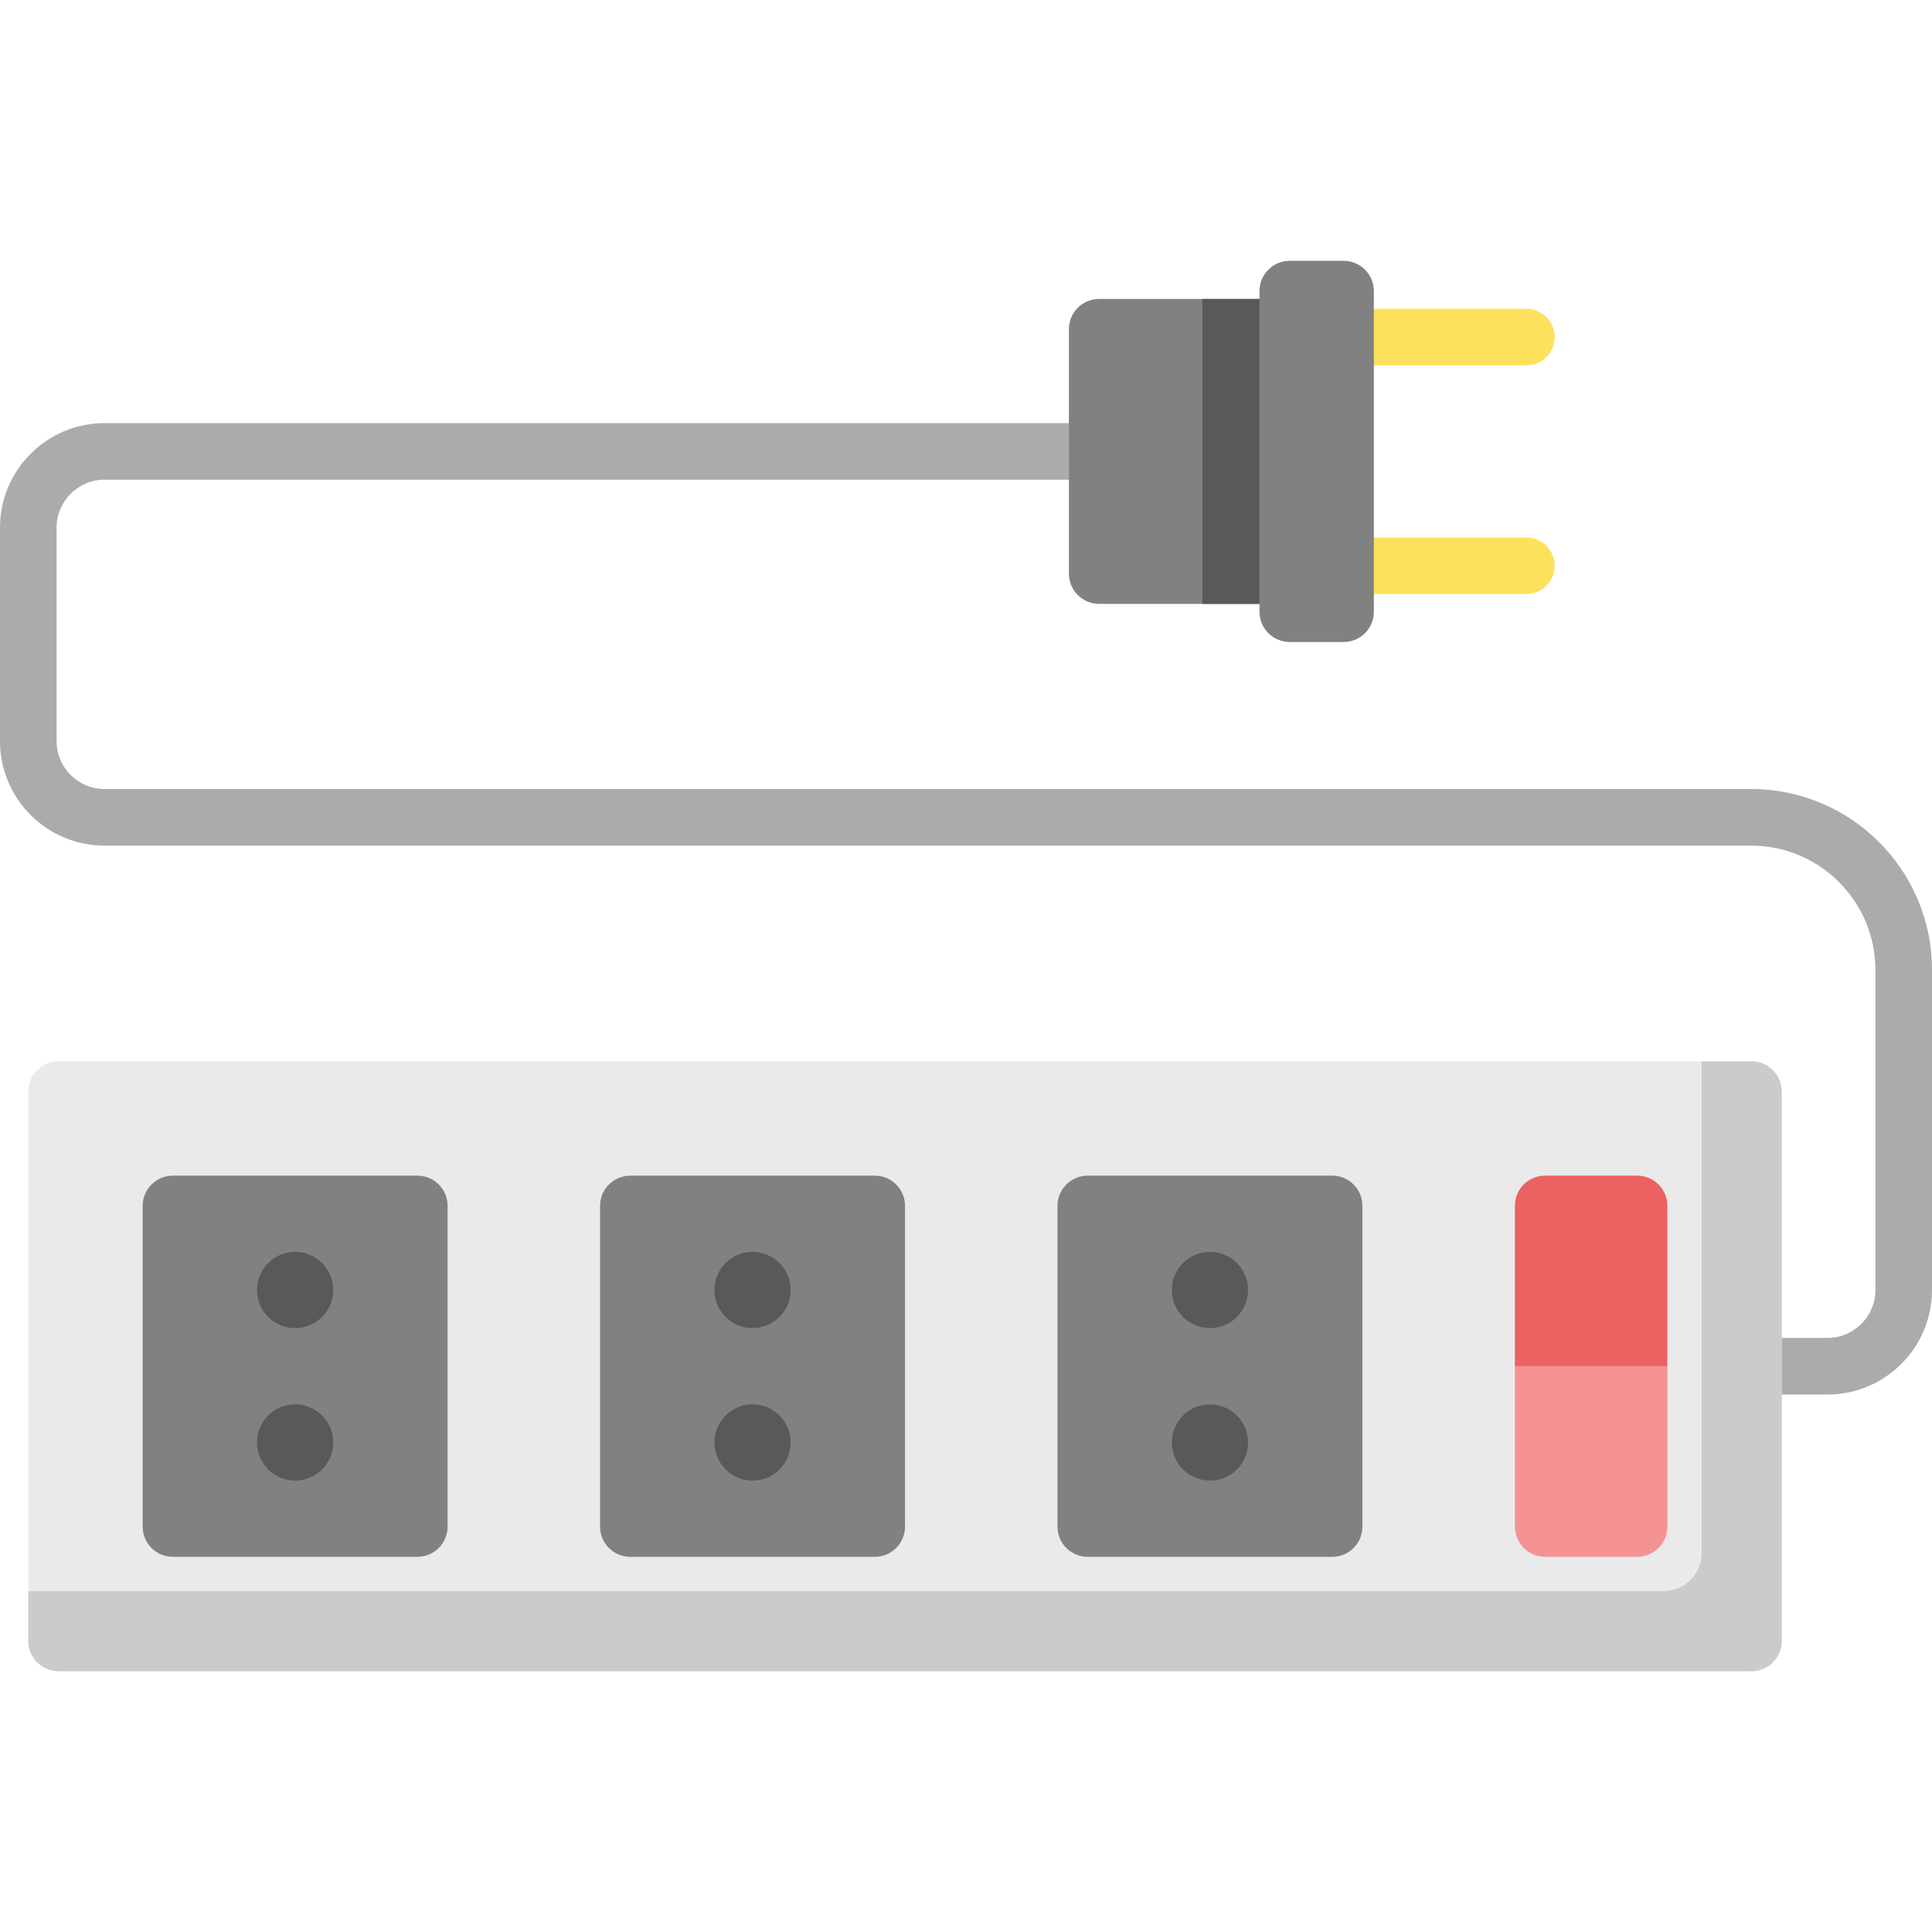
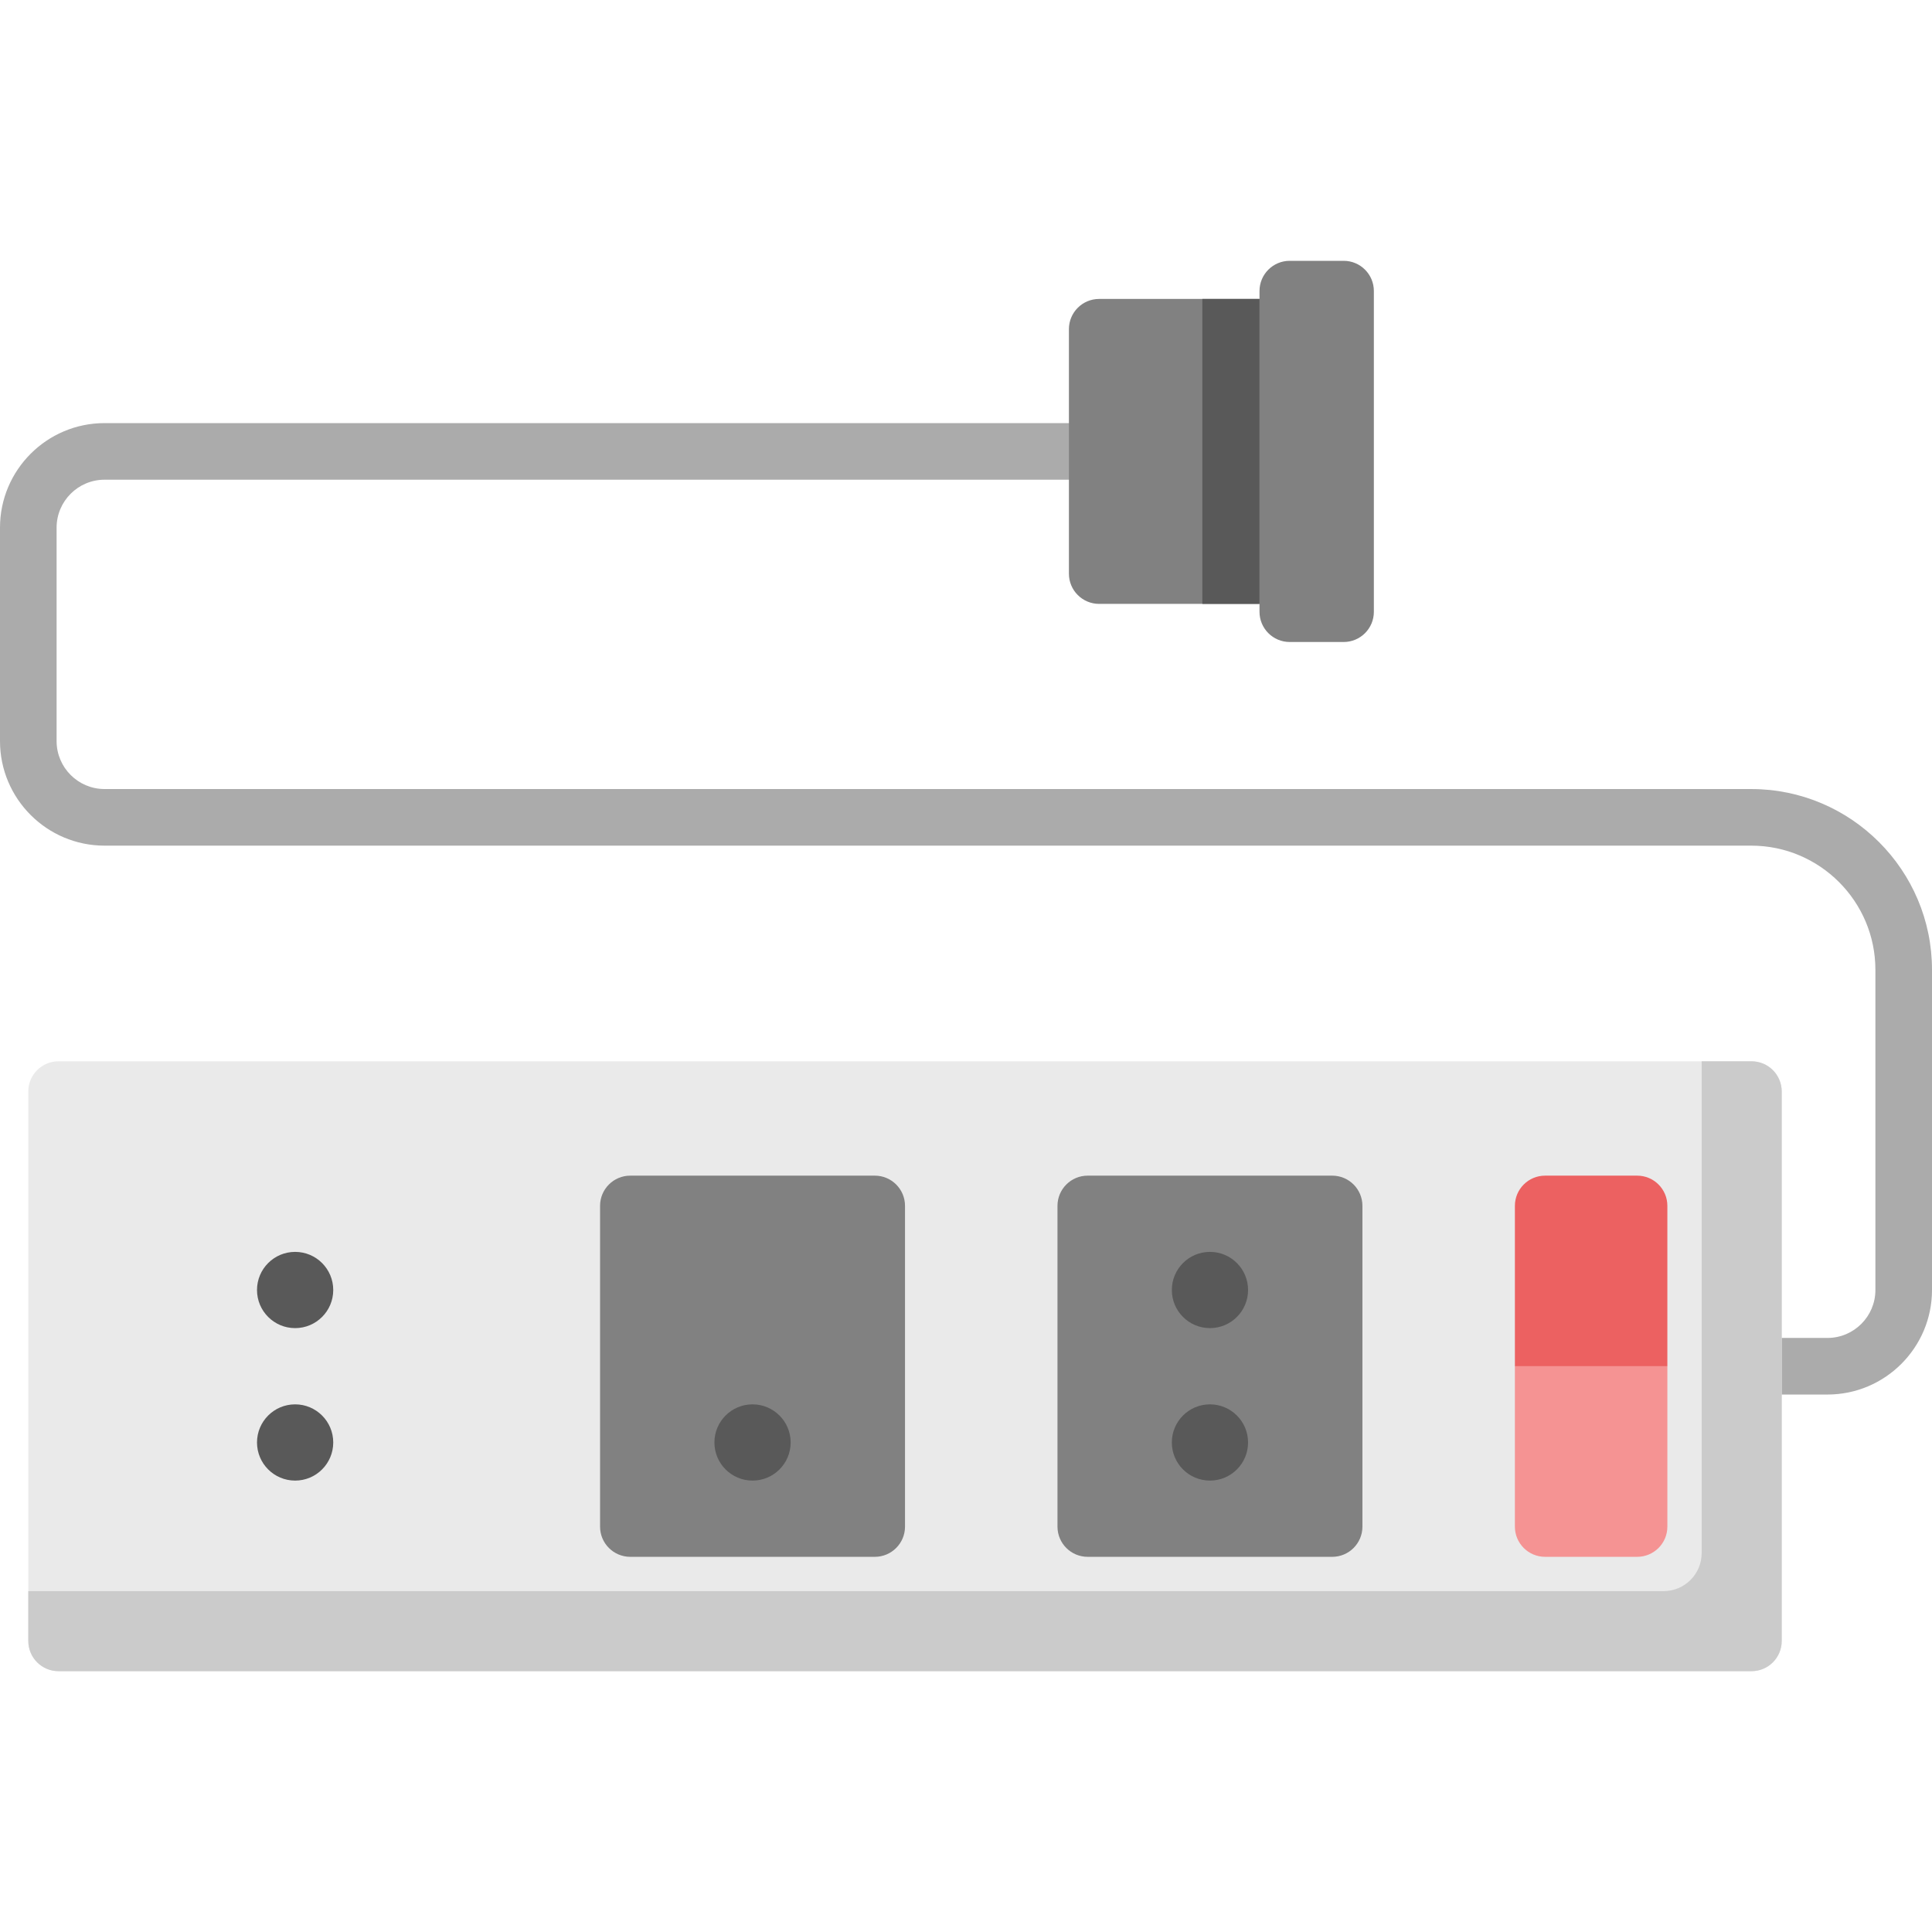
<svg xmlns="http://www.w3.org/2000/svg" id="Capa_1" enable-background="new 0 0 512 512" height="512" viewBox="0 0 512 512" width="512">
-   <path d="m404.494 96.823h-40.406c-4.142 0-7.5-3.357-7.5-7.5s3.358-7.5 7.5-7.5h40.406c4.142 0 7.5 3.357 7.5 7.5s-3.358 7.5-7.5 7.5z" fill="#fce25c" />
-   <path d="m404.494 157.433h-40.406c-4.142 0-7.5-3.357-7.5-7.5s3.358-7.5 7.5-7.5h40.406c4.142 0 7.5 3.357 7.5 7.5s-3.358 7.5-7.5 7.5z" fill="#fce25c" />
-   <path d="m484.297 369.567h-12.122c-4.142 0-7.5-3.357-7.5-7.5s3.358-7.5 7.5-7.5h12.122c7.004 0 12.703-5.698 12.703-12.703v-84.854c0-18.145-14.762-32.906-32.907-32.906h-436.39c-15.275 0-27.703-12.428-27.703-27.704v-56.569c0-15.275 12.428-27.703 27.703-27.703h255.571c4.142 0 7.5 3.357 7.5 7.5s-3.358 7.5-7.5 7.5h-255.571c-7.004 0-12.703 5.698-12.703 12.703v56.569c0 7.005 5.699 12.703 12.703 12.703h436.39c26.416 0 47.907 21.49 47.907 47.906v84.854c0 15.277-12.428 27.704-27.703 27.704z" fill="#ababab" />
+   <path d="m484.297 369.567h-12.122c-4.142 0-7.5-3.357-7.5-7.5s3.358-7.5 7.5-7.5h12.122c7.004 0 12.703-5.698 12.703-12.703v-84.854c0-18.145-14.762-32.906-32.907-32.906h-436.39c-15.275 0-27.703-12.428-27.703-27.704v-56.569c0-15.275 12.428-27.703 27.703-27.703h255.571c4.142 0 7.5 3.357 7.5 7.5s-3.358 7.5-7.5 7.5h-255.571c-7.004 0-12.703 5.698-12.703 12.703v56.569c0 7.005 5.699 12.703 12.703 12.703h436.39c26.416 0 47.907 21.49 47.907 47.906v84.854c0 15.277-12.428 27.704-27.703 27.704" fill="#ababab" />
  <path d="m464.175 442.88h-448.675c-4.418 0-8-3.582-8-8v-145.626c0-4.418 3.582-8 8-8h448.675c4.418 0 8 3.582 8 8v145.626c0 4.418-3.582 8-8 8z" fill="#eaeaea" />
  <path d="m450.961 281.254v130.311c0 5.579-4.523 10.102-10.102 10.102h-433.359v13.213c0 4.418 3.582 8 8 8h448.675c4.418 0 8-3.582 8-8v-145.626c0-4.418-3.582-8-8-8z" fill="#cbcbcb" />
  <path d="m401.463 362.067v-42.508c0-4.418 3.582-8 8-8h24.406c4.418 0 8 3.582 8 8v42.508z" fill="#ec6161" />
  <path d="m401.463 404.575v-42.508h40.406v42.508c0 4.418-3.582 8-8 8h-24.406c-4.418 0-8-3.582-8-8z" fill="#f59393" />
-   <path d="m37.805 404.575v-85.016c0-4.418 3.582-8 8-8h64.813c4.418 0 8 3.582 8 8v85.016c0 4.418-3.582 8-8 8h-64.813c-4.418 0-8-3.582-8-8z" fill="#818181" />
  <path d="m159.024 404.575v-85.016c0-4.418 3.582-8 8-8h64.813c4.418 0 8 3.582 8 8v85.016c0 4.418-3.582 8-8 8h-64.813c-4.418 0-8-3.582-8-8z" fill="#818181" />
  <path d="m280.244 404.575v-85.016c0-4.418 3.582-8 8-8h64.813c4.418 0 8 3.582 8 8v85.016c0 4.418-3.582 8-8 8h-64.813c-4.418 0-8-3.582-8-8z" fill="#818181" />
  <g fill="#595959">
    <circle cx="78.211" cy="341.864" r="10.102" />
    <circle cx="78.211" cy="382.27" r="10.102" />
-     <circle cx="199.431" cy="341.864" r="10.102" />
    <circle cx="199.431" cy="382.27" r="10.102" />
    <circle cx="320.65" cy="341.864" r="10.102" />
    <circle cx="320.65" cy="382.27" r="10.102" />
  </g>
  <path d="m333.783 160.035h-42.508c-4.418 0-8-3.582-8-8v-64.813c0-4.418 3.582-8 8-8h42.508z" fill="#818181" />
  <path d="m356.087 170.136h-14.305c-4.418 0-8-3.582-8-8v-85.016c0-4.418 3.582-8 8-8h14.305c4.418 0 8 3.582 8 8v85.016c0 4.418-3.581 8-8 8z" fill="#818181" />
  <path d="m318.63 79.222h15.152v80.813h-15.152z" fill="#595959" />
</svg>